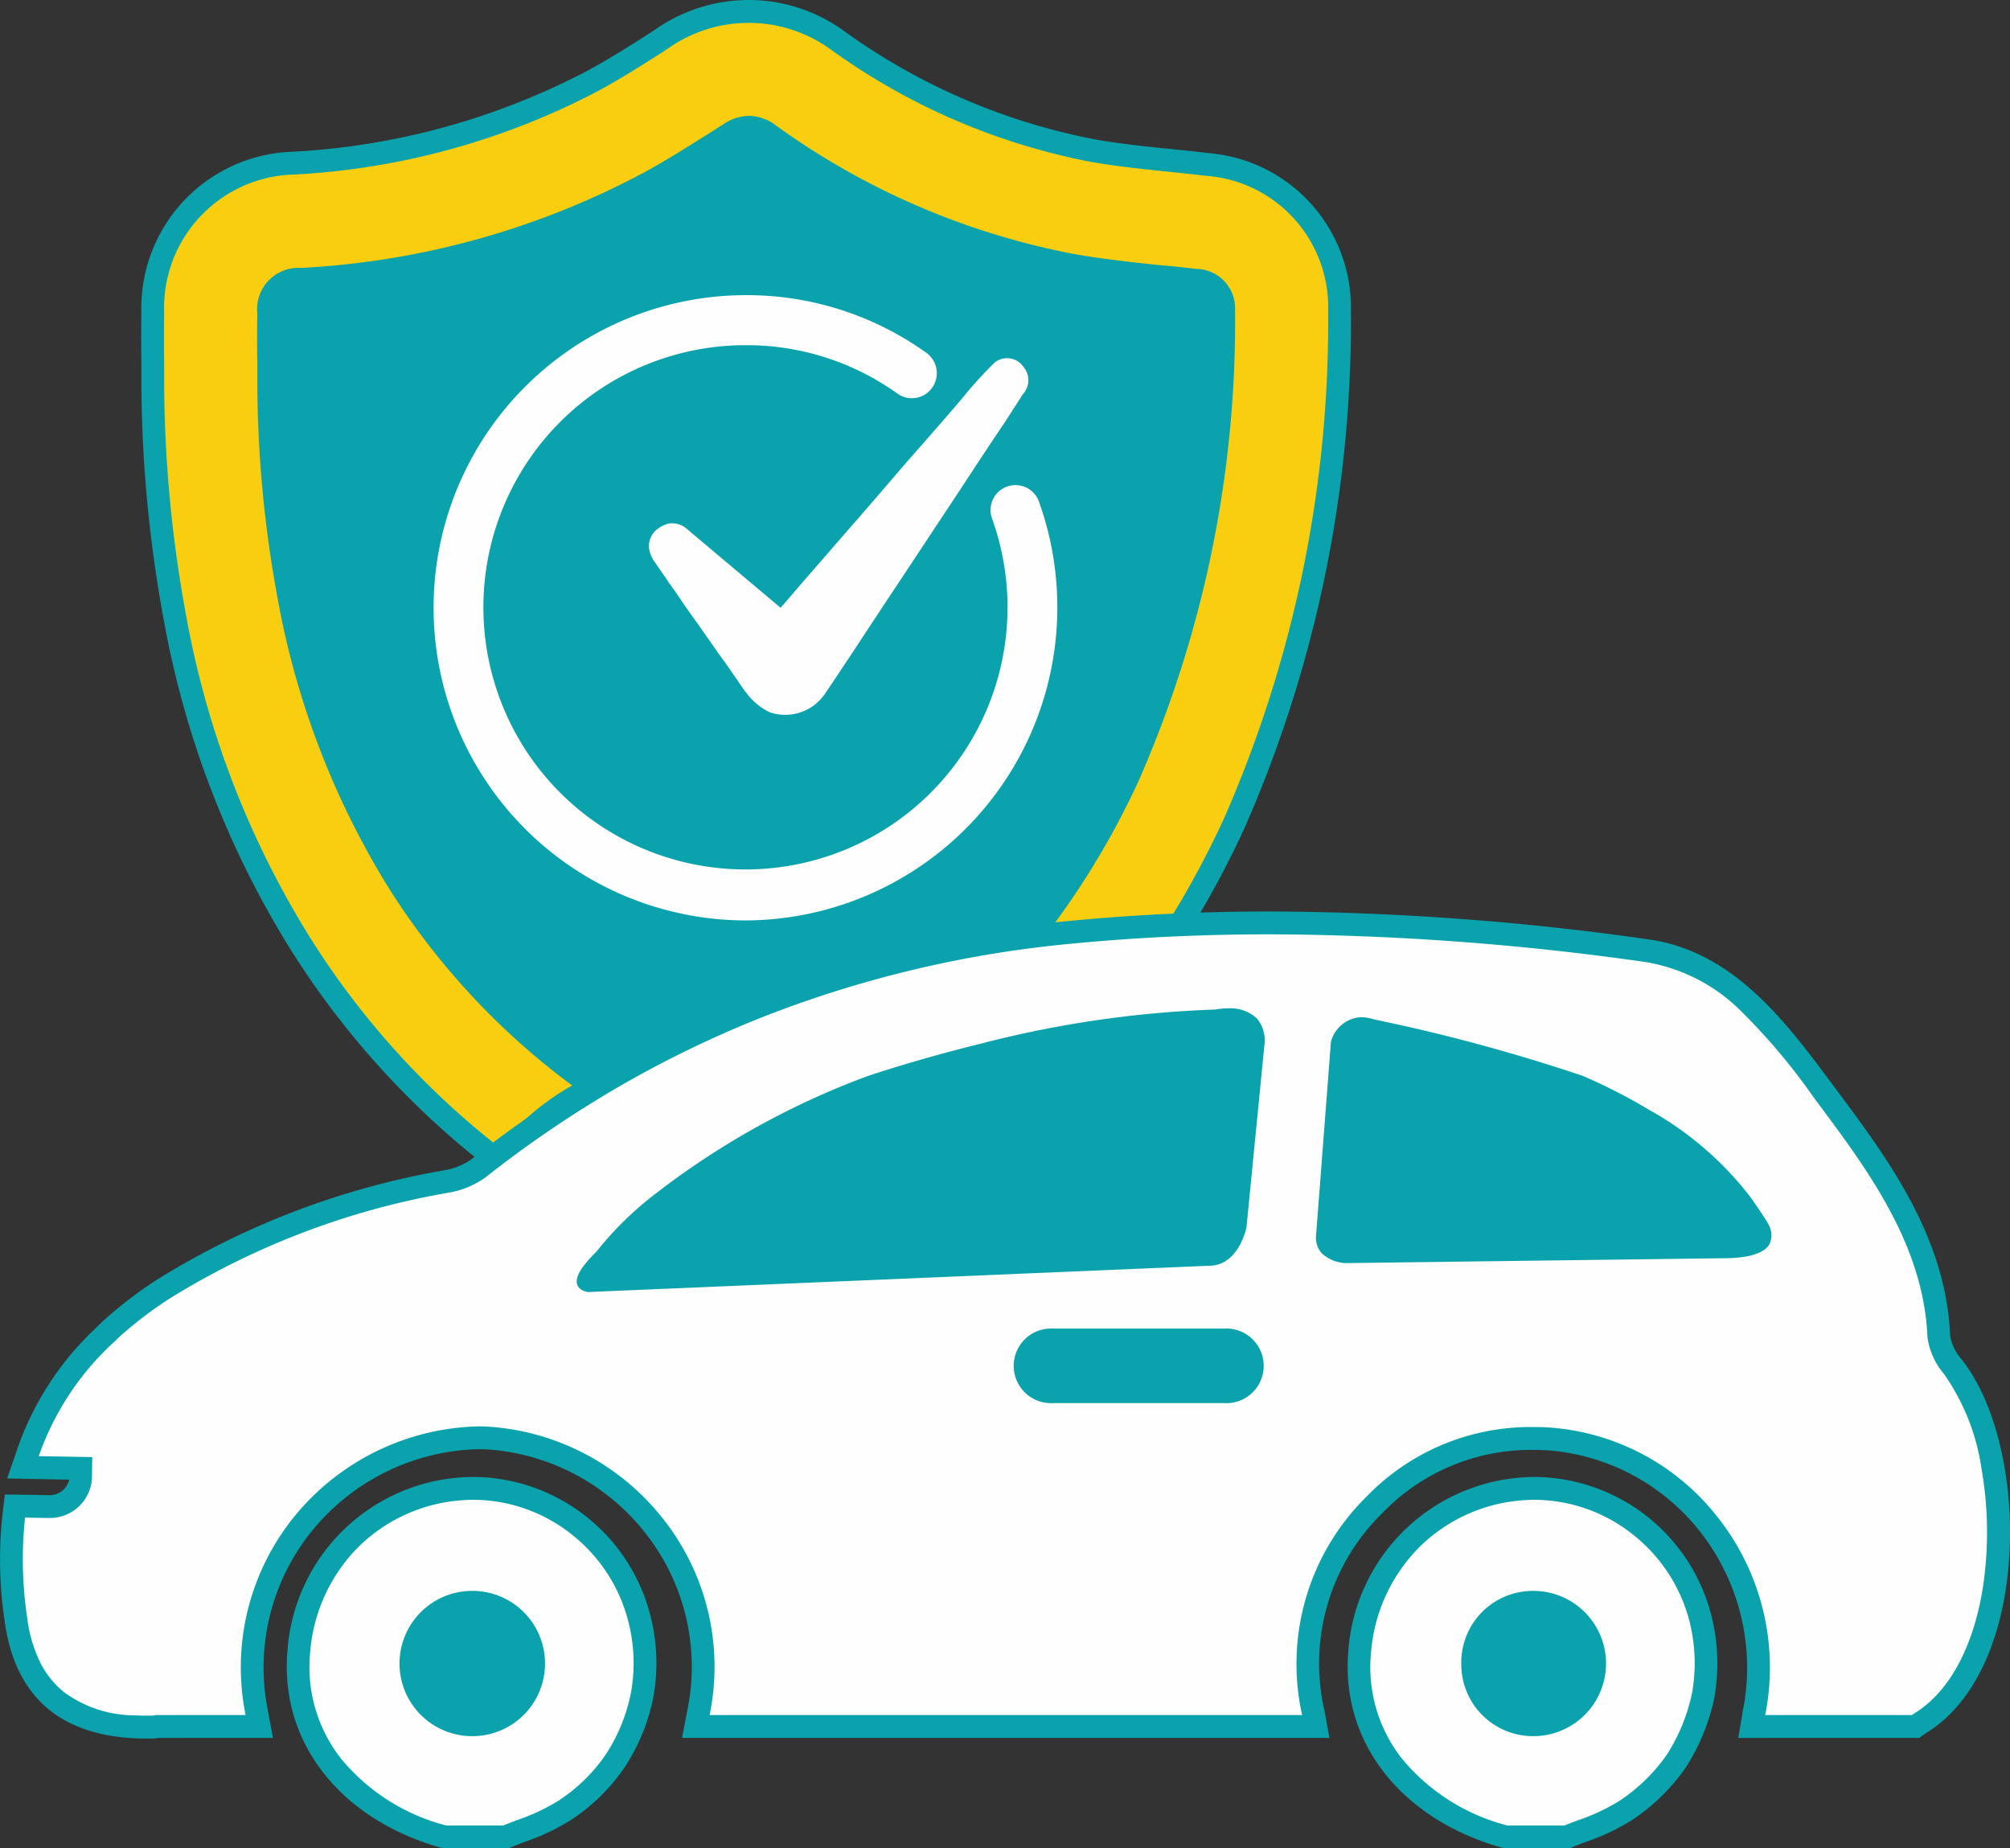
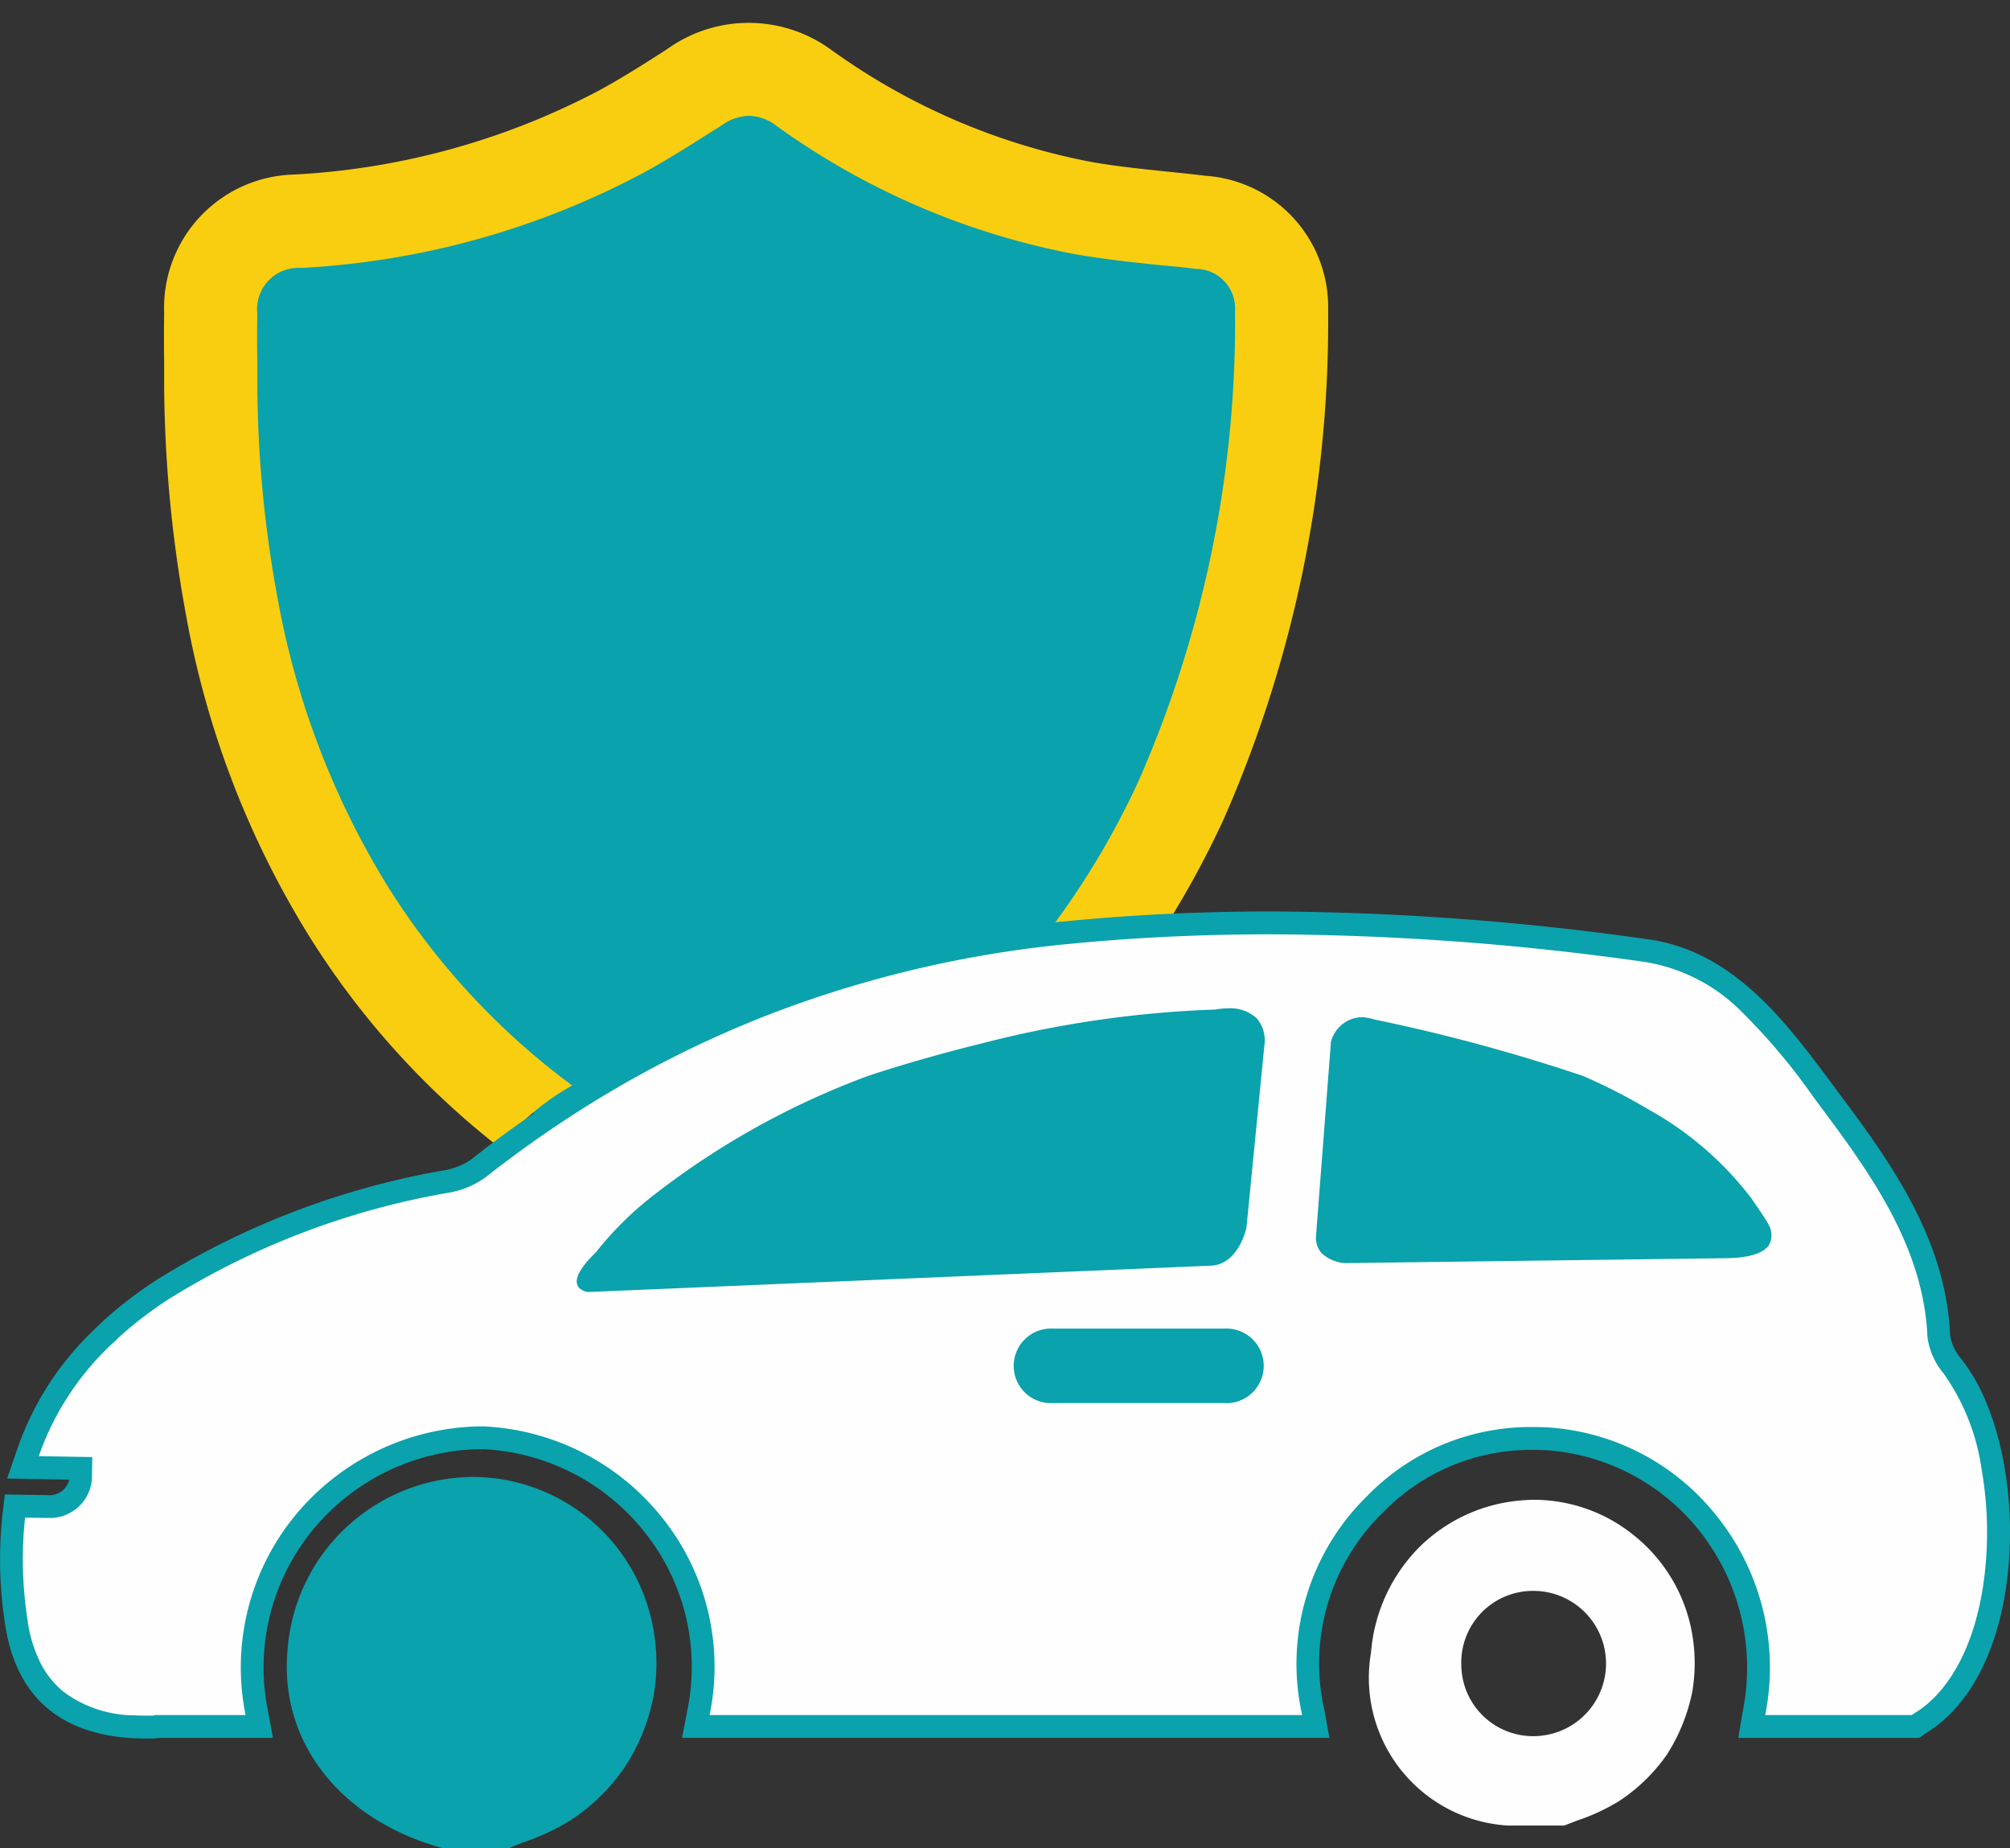
<svg xmlns="http://www.w3.org/2000/svg" width="82.663" height="76" viewBox="0 0 82.663 76">
  <rect x="0" y="0" width="82.663" height="76" fill="#333333" stroke="none" />
  <g id="Group_27" data-name="Group 27" transform="translate(0 -0.409)">
    <path id="Fill_1" data-name="Fill 1" d="M15.328,45.289,5.562,34.656.678,20.878,0,8.027,10.478,4.668,20.212,0h2.713L28.8,3.57,40.288,5.9l2.487,2.123.044,8.586-5.14,16.064-2.384,6.728Z" transform="translate(9.058 3.534)" fill="#0aa2ac" />
    <g id="Group_26" data-name="Group 26" transform="translate(0 0.409)">
-       <path id="Fill_2" data-name="Fill 2" d="M14.149,47.915A34.656,34.656,0,0,1,6.2,39.126,38.522,38.522,0,0,1,.935,25.516,54.658,54.658,0,0,1,.01,15.949V14.92C0,14.258,0,13.555.01,12.848a6.426,6.426,0,0,1,6.2-6.608,29.418,29.418,0,0,0,12.12-3.319c.849-.457,1.759-1.028,2.617-1.578l.434-.29A6.736,6.736,0,0,1,24.991,0a6.658,6.658,0,0,1,3.9,1.264A25.971,25.971,0,0,0,39.209,5.727c.992.179,2.136.3,3.145.4l.143.015c.45.046.915.094,1.382.152a6.375,6.375,0,0,1,5.874,6.482,51.8,51.8,0,0,1-4.394,21.311,39.192,39.192,0,0,1-2.383,4.405l-.26.418-.49.023c-.945.044-1.978.12-3.253.241-.558.051-1.106.114-1.633.188l-2.271.318,1.4-1.824a32.495,32.495,0,0,0,3.714-6.177,46.007,46.007,0,0,0,3.863-18.941.688.688,0,0,0-.742-.745l-.03,0c-.607-.073-1.044-.118-1.458-.15l-.025,0c-1.345-.142-2.464-.268-3.607-.472A31.706,31.706,0,0,1,25.591,5.945,1.028,1.028,0,0,0,25,5.7a1.054,1.054,0,0,0-.555.2l-.425.272-.208.132c-.852.539-1.818,1.149-2.782,1.664A34.574,34.574,0,0,1,6.661,11.954H6.653c-.665.065-.936.169-.936.95-.013.69-.013,1.325,0,1.958v1.046a48.418,48.418,0,0,0,.814,8.5A33.171,33.171,0,0,0,11,36.046a29.174,29.174,0,0,0,7.285,7.829l1.155.858-1.248.715a9.457,9.457,0,0,0-2.735,2.312l-.578.728Z" transform="translate(5.805)" fill="#0aa2ac" />
      <path id="Fill_4" data-name="Fill 4" d="M42.844,6.289c-.511-.064-1.022-.116-1.521-.167C40.2,6.006,39.1,5.891,38.1,5.711A26.924,26.924,0,0,1,27.415,1.089a5.747,5.747,0,0,0-6.468-.18l-.422.282c-.882.565-1.8,1.143-2.684,1.618A30.289,30.289,0,0,1,5.353,6.237,5.482,5.482,0,0,0,.01,11.925C0,12.619,0,13.312.01,13.98v1.014a53.768,53.768,0,0,0,.908,9.4A37.576,37.576,0,0,0,6.056,37.682a33.621,33.621,0,0,0,7.733,8.552,10.362,10.362,0,0,1,3-2.543,30.015,30.015,0,0,1-7.516-8.076,34.094,34.094,0,0,1-4.6-11.967,49.5,49.5,0,0,1-.831-8.68V13.941c-.013-.642-.013-1.3,0-1.977a1.7,1.7,0,0,1,1.8-1.888A33.66,33.66,0,0,0,19.656,6.2C20.666,5.66,21.689,5,22.583,4.44l.422-.27a1.96,1.96,0,0,1,1.061-.347,1.9,1.9,0,0,1,1.125.411A30.757,30.757,0,0,0,37.411,9.5c1.15.205,2.327.334,3.541.462.485.038.959.09,1.5.154a1.622,1.622,0,0,1,1.6,1.695A46.913,46.913,0,0,1,40.1,31.134a33.259,33.259,0,0,1-3.822,6.356c.55-.077,1.112-.141,1.674-.193,1.087-.1,2.186-.192,3.3-.244a38.526,38.526,0,0,0,2.327-4.3A50.816,50.816,0,0,0,47.88,11.835a5.414,5.414,0,0,0-5.036-5.547" transform="translate(6.741 0.94)" fill="#f9ce10" />
      <path id="Fill_6" data-name="Fill 6" d="M13.734,27.591A13.8,13.8,0,0,1,13.734,0a13.607,13.607,0,0,1,7.952,2.545A1.97,1.97,0,0,1,20.55,6.12a1.946,1.946,0,0,1-1.135-.364,9.719,9.719,0,0,0-5.681-1.818,9.838,9.838,0,1,0,9.233,6.508,1.974,1.974,0,0,1,1.178-2.521,1.941,1.941,0,0,1,.667-.118,1.966,1.966,0,0,1,1.843,1.3A13.813,13.813,0,0,1,13.734,27.591" transform="translate(16.951 11.195)" fill="#0aa2ac" />
-       <path id="Fill_8" data-name="Fill 8" d="M12.8,25.71A12.855,12.855,0,0,1,12.8,0a12.679,12.679,0,0,1,7.409,2.371,1.032,1.032,0,0,1,.241,1.435,1.021,1.021,0,0,1-1.428.243A10.648,10.648,0,0,0,12.8,2.058,10.778,10.778,0,1,0,22.912,9.186a1.025,1.025,0,1,1,1.927-.7A12.872,12.872,0,0,1,12.8,25.71" transform="translate(17.887 12.135)" fill="#fefefe" />
      <path id="Fill_10" data-name="Fill 10" d="M6.5,16.582a2.3,2.3,0,0,1-1.041-.242A3.527,3.527,0,0,1,4.213,15.3l-.021-.031-.041-.041L4.1,15.153c-.036-.055-.073-.106-.109-.158s-.092-.131-.138-.2l-.361-.524c-.158-.231-.314-.442-.446-.619L3.03,13.63l-.014-.022c-.122-.183-.251-.367-.377-.544L2.522,12.9c-.178-.261-.348-.5-.519-.735l-.125-.178c-.137-.194-.279-.4-.413-.6s-.282-.412-.437-.619l-.016-.021L1,10.728c-.059-.089-.122-.177-.187-.268-.053-.074-.107-.15-.16-.228L.385,9.849a1.2,1.2,0,0,1-.116-.187,2.235,2.235,0,0,1-.251-.75l0-.025,0-.025A1.846,1.846,0,0,1,.486,7.432l.026-.027a2.206,2.206,0,0,1,.966-.556A1.361,1.361,0,0,1,1.862,6.8a2.053,2.053,0,0,1,1.1.355l.052.033L6.244,9.9l.207-.241,1.99-2.289c.563-.641,1.127-1.3,1.672-1.931l.769-.893c.733-.832,1.483-1.683,2.2-2.531A17.758,17.758,0,0,1,14.5.454,1.609,1.609,0,0,1,15.613,0a1.959,1.959,0,0,1,1.371.624,1.8,1.8,0,0,1,.11,2.328c-.118.184-.239.371-.359.558s-.256.4-.38.59l-.014.021c-.644.95-1.282,1.925-1.9,2.868-.383.577-.759,1.145-1.134,1.713s-.771,1.166-1.16,1.752c-.67,1.01-1.363,2.054-2.04,3.094l-.011.016c-.158.232-.313.467-.469.7-.219.331-.446.673-.676,1A3.118,3.118,0,0,1,6.5,16.582" transform="translate(25.755 13.776)" fill="#0aa2ac" />
-       <path id="Fill_12" data-name="Fill 12" d="M15.386,1.479c-.247.386-.508.786-.755,1.171-.645.951-1.276,1.916-1.907,2.88-.768,1.158-1.523,2.3-2.291,3.46-.686,1.034-1.372,2.068-2.045,3.1-.384.565-.755,1.144-1.139,1.7a1.969,1.969,0,0,1-2.305.772,2.635,2.635,0,0,1-.906-.744.769.769,0,0,0-.1-.124c-.083-.124-.165-.234-.247-.358l-.371-.538c-.151-.221-.3-.427-.467-.648-.165-.248-.343-.5-.508-.73-.178-.262-.357-.51-.535-.758s-.343-.482-.508-.73c-.151-.221-.3-.441-.467-.662C.732,9.1.608,8.935.485,8.756L.2,8.343a.3.3,0,0,1-.041-.069A1.271,1.271,0,0,1,0,7.819.9.9,0,0,1,.238,7.13,1.271,1.271,0,0,1,.8,6.813a.9.9,0,0,1,.727.193l3.883,3.267c.274-.3.535-.62.81-.937L8.21,7.047c.823-.937,1.633-1.888,2.442-2.826.741-.841,1.482-1.681,2.209-2.536A17.053,17.053,0,0,1,14.206.2a.812.812,0,0,1,1.18.151.849.849,0,0,1,0,1.13" transform="translate(26.691 14.716)" fill="#fefefe" />
-       <path id="Fill_14" data-name="Fill 14" d="M6.448,15.273l-.125-.036C2.166,14.053-.3,10.874.03,7.14A7.708,7.708,0,0,1,7.166.021C7.346.007,7.529,0,7.709,0a7.559,7.559,0,0,1,7.3,5.9,8.022,8.022,0,0,1,.085,3.1l0,.023a8.55,8.55,0,0,1-1.175,2.906,8.233,8.233,0,0,1-2.206,2.169,9.113,9.113,0,0,1-1.931.914c-.176.067-.35.132-.516.2l-.169.068Z" transform="translate(55.422 60.727)" fill="#0aa2ac" />
-       <path id="Fill_16" data-name="Fill 16" d="M7.98,13.393H5.642a8.3,8.3,0,0,1-4.328-2.731A6.084,6.084,0,0,1,.026,6.284,6.921,6.921,0,0,1,2,1.96,6.729,6.729,0,0,1,6.3.018C6.458.006,6.617,0,6.773,0a6.533,6.533,0,0,1,4.049,1.449,6.632,6.632,0,0,1,2.341,3.712,7.058,7.058,0,0,1,.076,2.731A7.581,7.581,0,0,1,12.2,10.47a7.272,7.272,0,0,1-1.944,1.9,8.268,8.268,0,0,1-1.738.814c-.187.07-.363.137-.536.207ZM6.7,3.745a2.947,2.947,0,0,0-2.96,3.063,2.95,2.95,0,0,0,2.95,2.91H6.71A2.986,2.986,0,0,0,6.7,3.745Z" transform="translate(56.358 61.667)" fill="#fefefe" />
+       <path id="Fill_16" data-name="Fill 16" d="M7.98,13.393H5.642A6.084,6.084,0,0,1,.026,6.284,6.921,6.921,0,0,1,2,1.96,6.729,6.729,0,0,1,6.3.018C6.458.006,6.617,0,6.773,0a6.533,6.533,0,0,1,4.049,1.449,6.632,6.632,0,0,1,2.341,3.712,7.058,7.058,0,0,1,.076,2.731A7.581,7.581,0,0,1,12.2,10.47a7.272,7.272,0,0,1-1.944,1.9,8.268,8.268,0,0,1-1.738.814c-.187.07-.363.137-.536.207ZM6.7,3.745a2.947,2.947,0,0,0-2.96,3.063,2.95,2.95,0,0,0,2.95,2.91H6.71A2.986,2.986,0,0,0,6.7,3.745Z" transform="translate(56.358 61.667)" fill="#fefefe" />
      <path id="Fill_18" data-name="Fill 18" d="M6.435,15.273l-.126-.036C2.161,14.051-.3,10.873.03,7.14A7.681,7.681,0,0,1,7.153.021C7.334.007,7.517,0,7.7,0A7.558,7.558,0,0,1,15,5.886a7.8,7.8,0,0,1,.087,3.108A8.074,8.074,0,0,1,13.9,11.932,7.865,7.865,0,0,1,11.694,14.1,9.074,9.074,0,0,1,9.8,15c-.182.069-.36.137-.53.207l-.171.071Z" transform="translate(11.793 60.727)" fill="#0aa2ac" />
-       <path id="Fill_20" data-name="Fill 20" d="M7.98,13.393H5.629a8.28,8.28,0,0,1-4.317-2.731A6.09,6.09,0,0,1,.026,6.284,6.884,6.884,0,0,1,1.991,1.96,6.72,6.72,0,0,1,6.29.018C6.446.006,6.6,0,6.762,0a6.53,6.53,0,0,1,4.052,1.449A6.636,6.636,0,0,1,13.15,5.161a6.837,6.837,0,0,1,.077,2.731,7.1,7.1,0,0,1-1.042,2.578,6.917,6.917,0,0,1-1.944,1.9,8.235,8.235,0,0,1-1.707.8c-.194.074-.377.143-.554.216ZM6.7,3.745a2.986,2.986,0,0,0-.023,5.973H6.7a2.986,2.986,0,0,0,0-5.973Z" transform="translate(12.729 61.667)" fill="#fefefe" />
      <path id="Fill_22" data-name="Fill 22" d="M6.263,34.007c-.262,0-.533,0-.8-.014C2.368,33.814.6,32.192.19,29.172a17.161,17.161,0,0,1-.09-4.36l.1-.84L1.981,24a.826.826,0,0,0,.866-.638L.295,23.315.715,22.09a12.334,12.334,0,0,1,3.176-4.914v0l.3-.292a17.156,17.156,0,0,1,2.283-1.755A33,33,0,0,1,18.291,10.64a2.765,2.765,0,0,0,1.1-.452A46.181,46.181,0,0,1,43.972.391C46.64.132,49.426,0,52.252,0A112.894,112.894,0,0,1,67.794,1.148c3.491.487,5.647,3.384,7.549,5.939l.175.236c2.118,2.841,4.518,6.06,4.684,10.135a2.038,2.038,0,0,0,.473.962c1.627,2.051,2.367,5.977,1.8,9.544-.423,2.647-1.528,4.679-3.113,5.722l-.235.154-.2.142-.29,0H71.488l.185-1.1a9.047,9.047,0,0,0-1.826-7.469,8.812,8.812,0,0,0-6.314-3.265c-.136,0-.268-.007-.4-.007a8.466,8.466,0,0,0-6.26,2.574,8.645,8.645,0,0,0-2.4,8.153l.2,1.111H28.05l.214-1.118a8.866,8.866,0,0,0-1.735-7.316,9.025,9.025,0,0,0-6.661-3.435c-.07,0-.141,0-.213,0a9.1,9.1,0,0,0-6.79,3.318,8.919,8.919,0,0,0-1.845,7.442l.206,1.112H6.507a1.234,1.234,0,0,1-.244.026" transform="translate(0 37.476)" fill="#0aa2ac" />
      <path id="Fill_24" data-name="Fill 24" d="M5.327,32.126c-.25,0-.508,0-.75-.013A4.917,4.917,0,0,1,1.7,31.162a3.685,3.685,0,0,1-.975-1.21,5.72,5.72,0,0,1-.542-1.846,16.25,16.25,0,0,1-.089-4.122l.9.013h.051a1.733,1.733,0,0,0,1.8-1.609l.013-.893-2.2-.039a11.494,11.494,0,0,1,3.227-4.811v-.013a16.253,16.253,0,0,1,2.16-1.659,32.1,32.1,0,0,1,11.485-4.352A3.66,3.66,0,0,0,19.023,10a46.784,46.784,0,0,1,5.561-3.774,44.574,44.574,0,0,1,5.884-2.84,46.521,46.521,0,0,1,12.656-3C45.765.13,48.521,0,51.316,0A111.987,111.987,0,0,1,66.73,1.139a7.224,7.224,0,0,1,3.936,2.019,25.559,25.559,0,0,1,2.99,3.551l.176.237c2.036,2.731,4.344,5.827,4.5,9.61A2.944,2.944,0,0,0,79,18.062a8.981,8.981,0,0,1,1.555,3.909,15.087,15.087,0,0,1,.052,4.914c-.381,2.378-1.34,4.18-2.7,5.075-.01,0-.14.088-.216.14H71.66a9.963,9.963,0,0,0-2.04-8.24,9.64,9.64,0,0,0-6.994-3.591c-.144-.005-.288-.008-.429-.008a9.37,9.37,0,0,0-6.927,2.854A9.647,9.647,0,0,0,52.615,32.1H28.247a9.793,9.793,0,0,0-1.94-8.1,9.973,9.973,0,0,0-7.348-3.767c-.079,0-.16,0-.24,0a10.059,10.059,0,0,0-7.494,3.637A9.844,9.844,0,0,0,9.164,32.1H5.454A.462.462,0,0,1,5.327,32.126ZM42.375,16.212a1.534,1.534,0,1,0,0,3.063h7.039a1.534,1.534,0,1,0,0-3.063ZM49.58,3.044a2.778,2.778,0,0,0-.522.048,44.4,44.4,0,0,0-9.605,1.391c-2.731.67-4.707,1.346-4.726,1.353a32.9,32.9,0,0,0-8.7,4.827,13.763,13.763,0,0,0-2.446,2.4c-.618.6-.879,1.048-.776,1.345.09.262.442.3.446.3l25.639-1.085c1.13-.076,1.433-1.555,1.436-1.57l.737-7.491a1.408,1.408,0,0,0-.306-1.1A1.6,1.6,0,0,0,49.58,3.044Zm5.449.363A1.358,1.358,0,0,0,53.8,4.42l-.61,7.938a.965.965,0,0,0,.226.751,1.545,1.545,0,0,0,.981.41l15.475-.2h.044c1.02,0,1.658-.184,1.9-.546a.847.847,0,0,0-.007-.813l0-.007c-.126-.252-.731-1.114-.737-1.123A13.587,13.587,0,0,0,66.856,7.2a23.179,23.179,0,0,0-2.692-1.377A73.4,73.4,0,0,0,55.575,3.5,1.791,1.791,0,0,0,55.029,3.407Z" transform="translate(0.936 38.416)" fill="#fefefe" />
    </g>
  </g>
</svg>